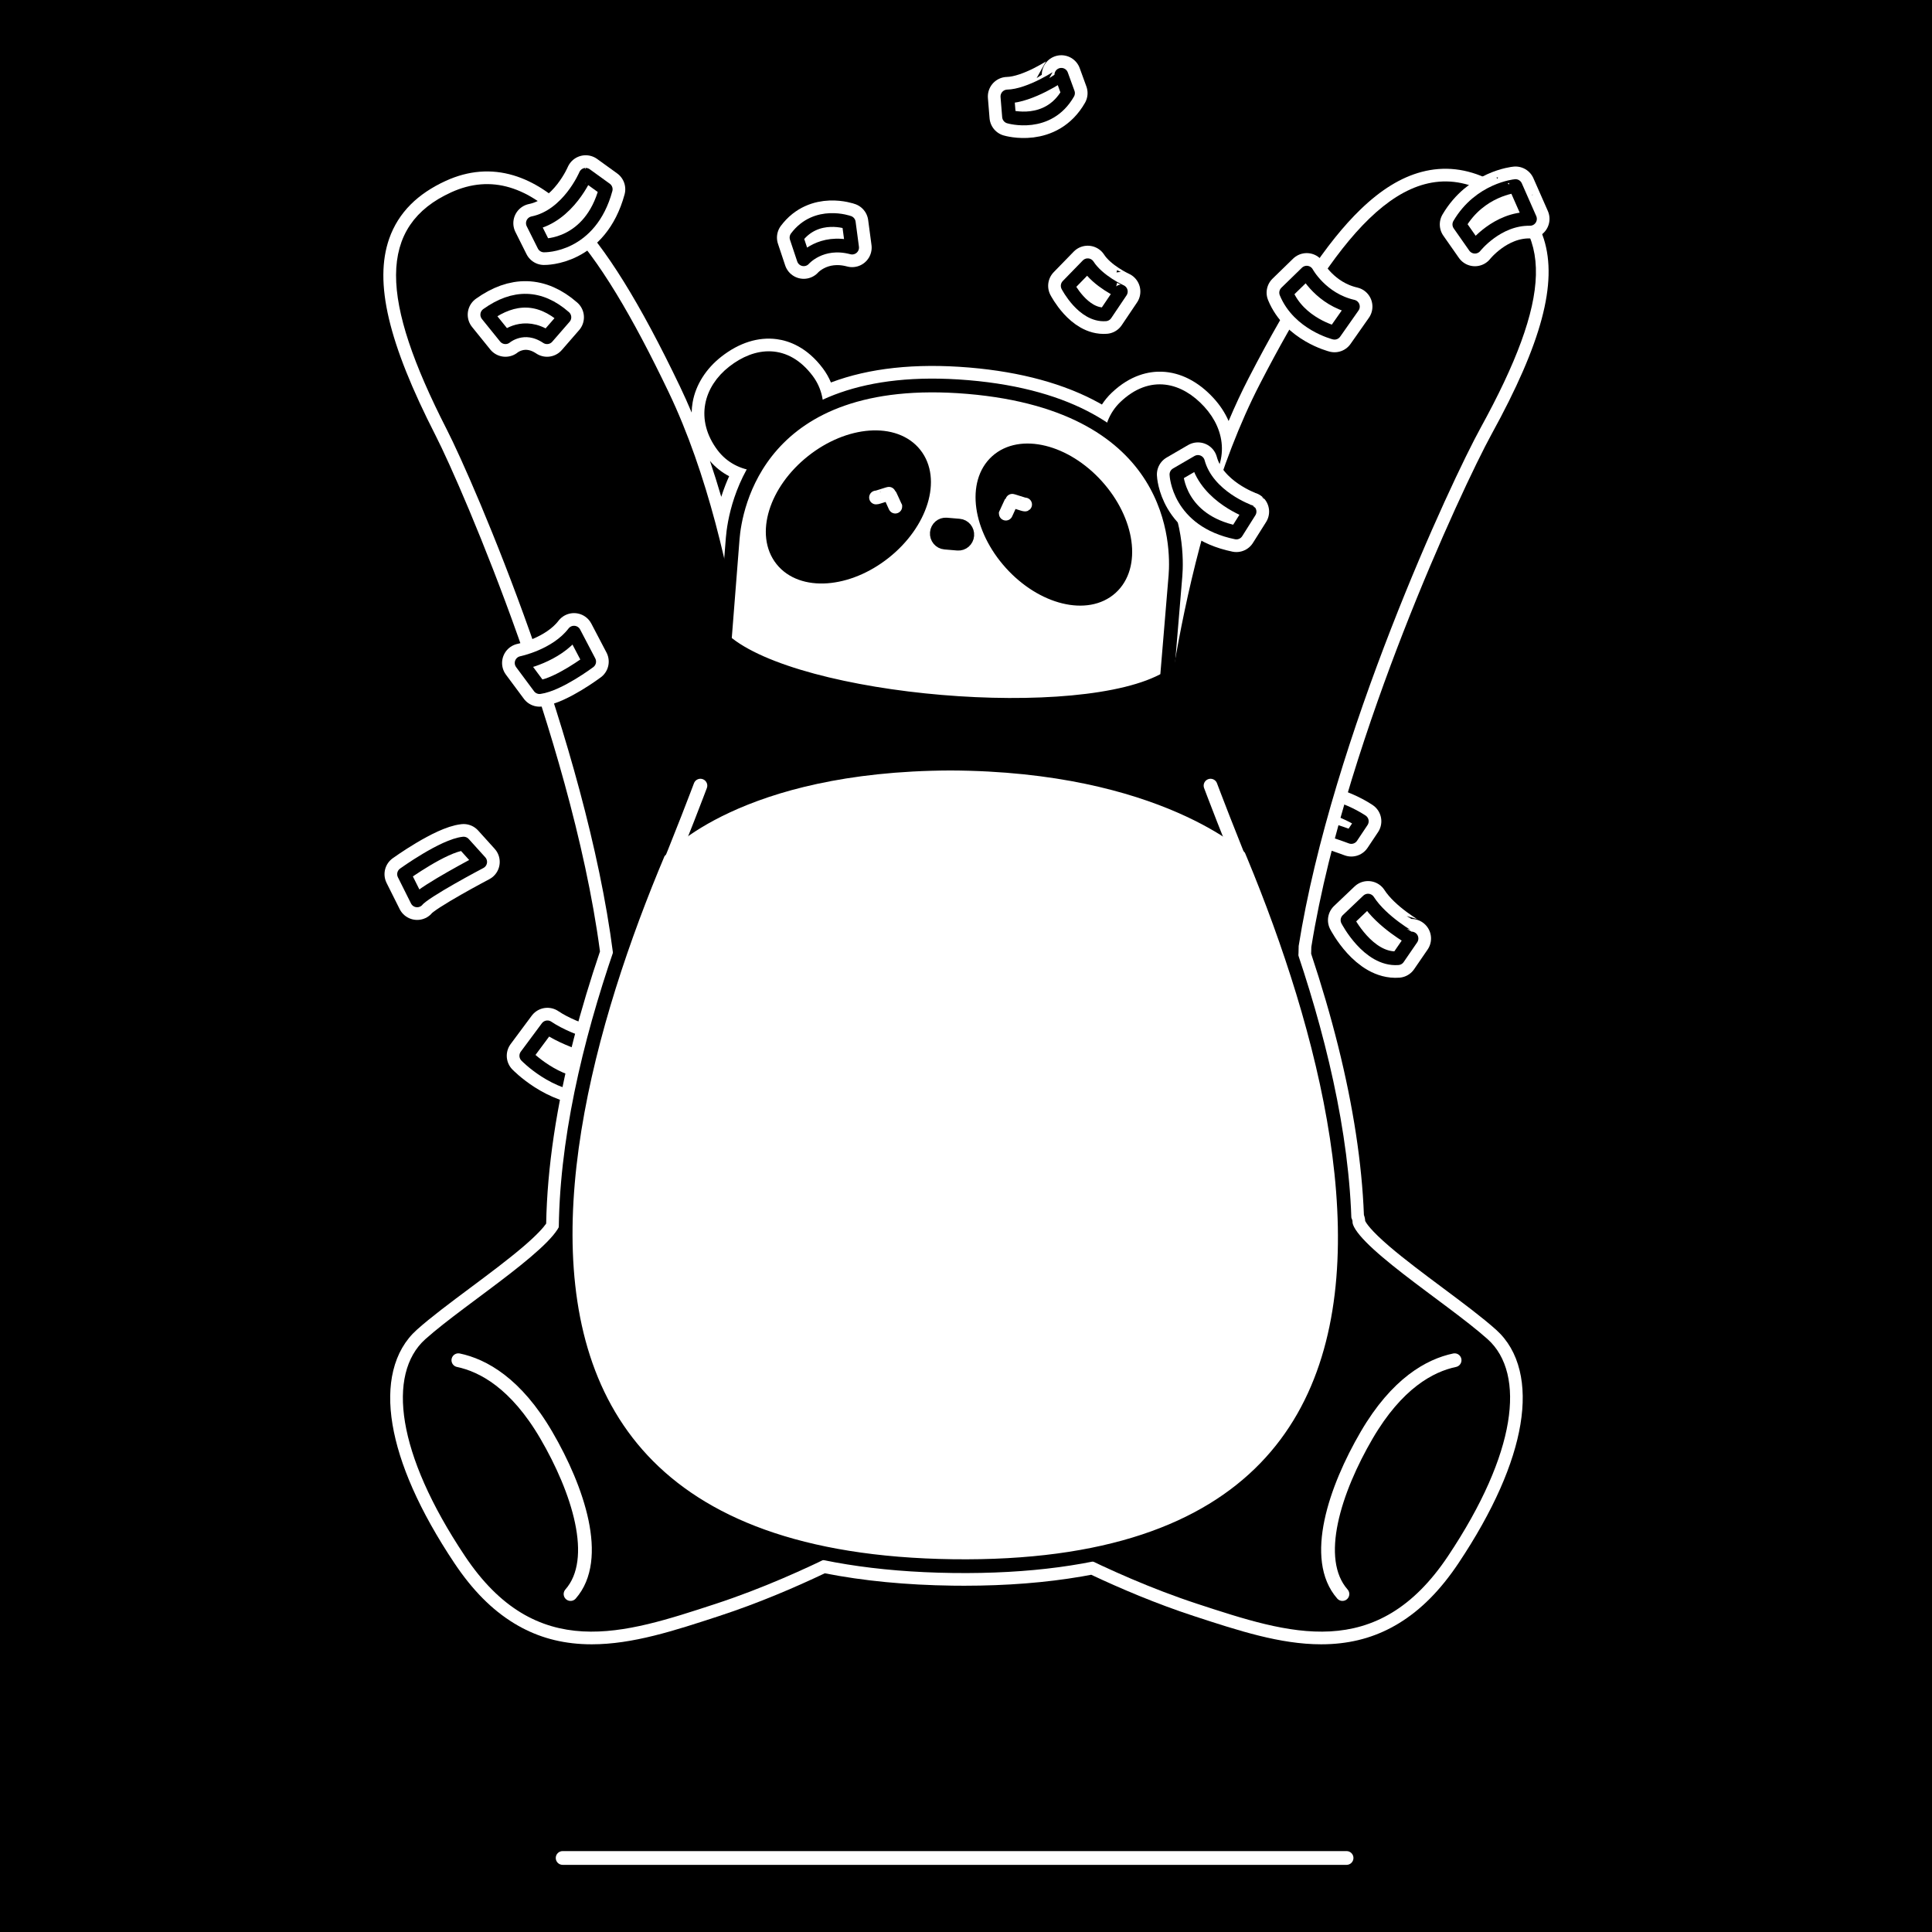
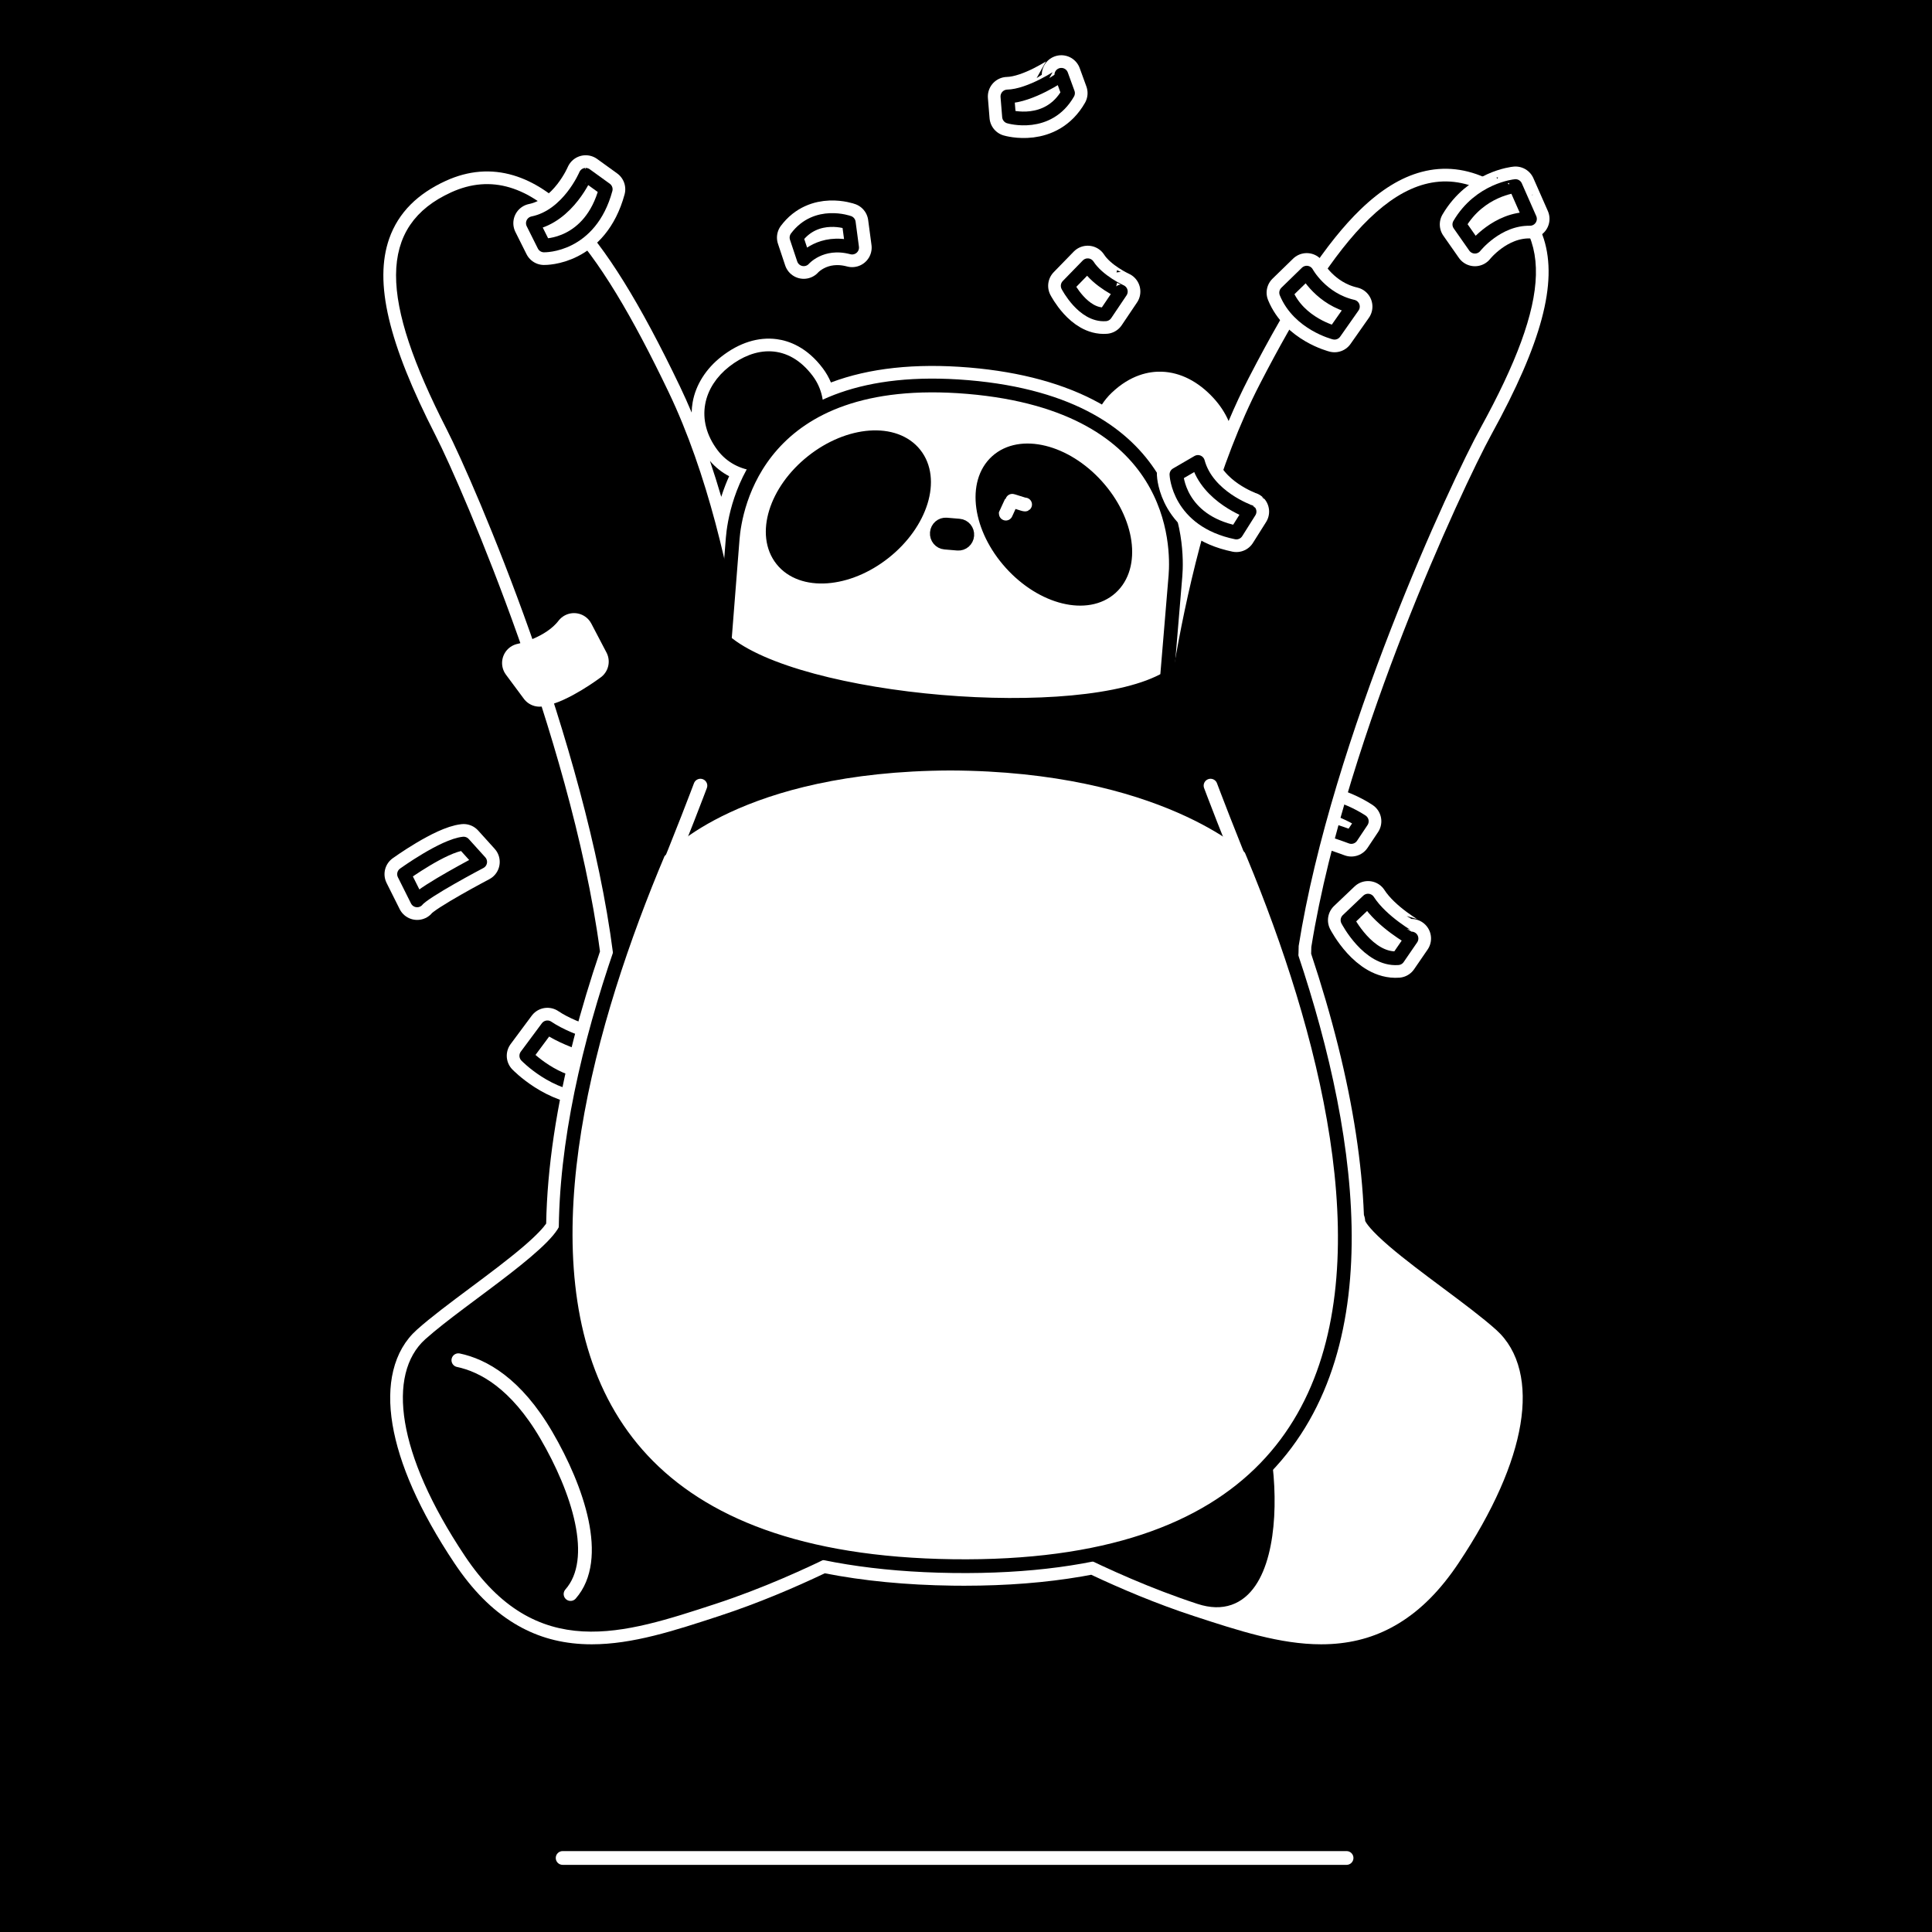
<svg xmlns="http://www.w3.org/2000/svg" version="1.1" baseProfile="tiny" x="0px" y="0px" viewBox="0 0 4915.25 4915.25" overflow="visible" xml:space="preserve">
  <rect x="0" y="0" width="4915.25" height="4915.25" fill="#808080" stroke="none" />
  <g id="BG">
    <rect x="-808.61" y="-742.36" stroke="#FFFFFF" stroke-width="27.46" stroke-linecap="round" stroke-linejoin="round" stroke-miterlimit="10" width="6532.47" height="6399.98" />
  </g>
  <g id="B_x5F_CONFETTI_x5F_WHIE">
    <path fill="none" stroke="#FFFFFF" stroke-width="99.465" stroke-linecap="round" stroke-linejoin="round" stroke-miterlimit="10" d="   M1392.69,2613.71l-53.7,72.3c0,0,73.54,76.61,166.26,76.61l55.65-84.93C1560.9,2677.69,1456.77,2657.05,1392.69,2613.71z" />
    <path fill="none" stroke="#FFFFFF" stroke-width="99.465" stroke-linecap="round" stroke-linejoin="round" stroke-miterlimit="10" d="   M3342.47,2042.8c0,0,64.37,8.88,122.09,46.62l-26.64,39.96c0,0-82.13-31.08-110.99-31.08L3342.47,2042.8z" />
  </g>
  <g id="B_x5F_CONFETTI">
    <path fill="#FFFFFF" stroke="#000000" stroke-width="35" stroke-linecap="round" stroke-linejoin="round" stroke-miterlimit="10" d="   M1392.69,2613.71l-53.7,72.3c0,0,73.54,76.61,166.26,76.61l55.65-84.93C1560.9,2677.69,1456.77,2657.05,1392.69,2613.71z" />
    <path fill="#FFFFFF" stroke="#000000" stroke-width="35" stroke-linecap="round" stroke-linejoin="round" stroke-miterlimit="10" d="   M3342.47,2042.8c0,0,64.37,8.88,122.09,46.62l-26.64,39.96c0,0-82.13-31.08-110.99-31.08L3342.47,2042.8z" />
  </g>
  <g id="WHITE">
    <path fill="#FFFFFF" d="M3806.2,3383.02c-35.24-31.53-84.21-68.07-136.06-106.77c-47.52-35.46-96.66-72.13-135.09-105.04   c-48.76-41.75-59.63-60.2-61.86-65.02c-0.27-5.26-1.38-10.36-3.21-15.15c-5.06-131.27-27.08-275.56-65.74-430.32   c-18.93-75.79-41.83-154.05-68.49-234.24c0.21-5.6,0.36-11.34,0.43-17.25c45.19-281.16,151.42-588.89,232.76-797.93   c93.08-239.21,188.07-438.05,226.08-507.2c127.02-231.08,167.97-384.03,132.77-495.91c-10.52-33.43-28.12-63.4-52.33-89.08   c-22.78-24.17-52.16-45.23-87.3-62.58c-56.54-27.92-114.24-34.36-171.51-19.14c-52.34,13.91-103.14,45.13-155.3,95.45   c-85.6,82.58-176.01,218.88-284.53,428.93c-17.67,34.2-34.7,70.71-51.05,109.36c-9.01-20.65-21.89-40.36-38.26-58.21   c-38.93-42.45-84.6-65.71-132.06-67.26c-31.35-1.03-78.92,7.48-127.42,53.86c-9.4,8.99-17.61,18.94-24.55,29.65   c-2.59-1.48-5.19-2.94-7.82-4.39c-87.74-48.26-197.98-78.39-327.68-89.56c-0.31-0.03-0.62-0.06-0.94-0.09   c-0.17-0.01-0.34-0.03-0.5-0.04c-0.12-0.01-0.24-0.02-0.37-0.03c-0.37-0.03-0.74-0.06-1.11-0.08   c-136.58-11.33-254.01,1.47-351.06,38.09c-5.26-12.62-12.09-24.62-20.45-35.78c-40.44-53.99-86.12-70.27-117.31-74.43   c-46.96-6.25-95.64,9.08-140.78,44.33c-39.52,30.87-65.53,72.16-73.26,116.28c-1.53,8.73-2.35,17.47-2.49,26.19   c-9.62-22.87-19.52-44.93-29.67-66.14c-102.13-213.23-188.4-352.19-271.47-437.31c-50.62-51.87-100.46-84.61-152.35-100.09   c-56.78-16.93-114.65-12.24-172.01,13.96c-35.65,16.29-65.65,36.45-89.15,59.92c-24.97,24.94-43.47,54.37-54.99,87.47   c-38.56,110.77-2.24,264.88,117.75,499.69c35.91,70.26,124.86,271.88,210.68,513.79c74.57,210.17,170.77,518.59,207.94,799.68   c-24.51,72.37-47.23,147.07-66.81,222.8c-43.99,170.17-67.51,327.84-70.09,469.51c-6.45,9.3-21.78,27.42-57.82,58.28   c-38.43,32.91-87.57,69.58-135.09,105.04c-51.85,38.69-100.82,75.24-136.06,106.77c-29.54,26.43-49.76,61.43-60.1,104.03   c-9.71,40.02-10.35,86.07-1.9,136.89c8.36,50.23,25.63,105.18,51.33,163.32c26.53,60,62.19,123.7,105.98,189.31   c45.99,68.91,95.75,119.09,152.11,153.42c52.13,31.75,108.3,48.97,171.72,52.62c8.59,0.5,17.2,0.73,25.82,0.73   c104.09,0,210.34-34.76,322.33-71.4l2.16-0.71c98.73-32.3,192.27-72.42,268.37-108.57c97.86,19.31,207.15,29.89,324.92,31.45   c10,0.13,19.93,0.2,29.81,0.2c107.78,0,208.21-7.89,298.91-23.52c8.12-1.4,16.18-2.87,24.19-4.4   c74.62,35.15,165.12,73.64,260.46,104.83l2.16,0.71c112,36.64,218.24,71.4,322.33,71.4c8.61,0,17.23-0.24,25.82-0.73   c63.42-3.66,119.59-20.87,171.72-52.62c56.36-34.33,106.12-84.51,152.11-153.42c43.79-65.61,79.45-129.3,105.98-189.31   c25.71-58.13,42.98-113.08,51.33-163.32c8.46-50.82,7.82-96.87-1.9-136.89C3855.96,3444.45,3835.74,3409.45,3806.2,3383.02z    M3032.36,1342.14c-2.16-11.04-4.79-22.45-7.98-34.14c7.03-2.56,13.87-5.59,20.48-9.09   C3040.61,1313.13,3036.45,1327.55,3032.36,1342.14z M1855.03,1211.54c-3.37,7.48-6.58,15.08-9.6,22.82   c-3.96,10.15-7.42,20.07-10.46,29.66c-9.19-31.42-18.79-61.89-28.78-91.35C1819.94,1188.76,1836.48,1201.87,1855.03,1211.54z" />
    <path fill="#FFFFFF" d="M3425.85,4709.42H1431.42c-9.67,0-17.5,7.83-17.5,17.5s7.83,17.5,17.5,17.5h1994.43   c9.67,0,17.5-7.83,17.5-17.5S3435.52,4709.42,3425.85,4709.42z" />
  </g>
  <g id="R_x5F_LEG">
-     <path stroke="#000000" stroke-width="35" stroke-linecap="round" stroke-linejoin="round" stroke-miterlimit="10" d="   M2610.52,3863.87c0,0,207.86,123.59,441.7,200.09c233.84,76.5,443.13,145.96,617.31-115.01s190.31-451.22,103.52-528.87   c-103.76-92.84-351.31-245.39-349.51-311.28L2610.52,3863.87z" />
+     <path stroke="#000000" stroke-width="35" stroke-linecap="round" stroke-linejoin="round" stroke-miterlimit="10" d="   M2610.52,3863.87c0,0,207.86,123.59,441.7,200.09s190.31-451.22,103.52-528.87   c-103.76-92.84-351.31-245.39-349.51-311.28L2610.52,3863.87z" />
  </g>
  <g id="R_x5F_LEG_x5F_LINE">
    <path fill="none" stroke="#FFFFFF" stroke-width="35" stroke-linecap="round" stroke-linejoin="round" stroke-miterlimit="10" d="   M3700.69,3460.56c-62.87,13.18-146.74,58.71-223.88,190.96c-79.75,136.73-139.98,314.62-61.5,403.92" />
  </g>
  <g id="L_x5F_LEG">
    <path stroke="#000000" stroke-width="35" stroke-linecap="round" stroke-linejoin="round" stroke-miterlimit="10" d="   M2256.31,3863.87c0,0-207.86,123.59-441.7,200.09c-233.84,76.5-443.13,145.96-617.31-115.01s-190.31-451.22-103.52-528.87   c103.76-92.84,351.31-245.39,349.51-311.28L2256.31,3863.87z" />
  </g>
  <g id="L_x5F_LEG_x5F_LINE">
    <path fill="none" stroke="#FFFFFF" stroke-width="35" stroke-linecap="round" stroke-linejoin="round" stroke-miterlimit="10" d="   M1166.14,3460.56c62.87,13.18,146.74,58.71,223.88,190.96c79.75,136.73,139.98,314.62,61.5,403.92" />
  </g>
  <g id="R_x5F_ARM">
    <path stroke="#000000" stroke-width="35" stroke-linecap="round" stroke-linejoin="round" stroke-miterlimit="10" d="   M2966.81,1980.54c0,0,45.44-591.83,254.22-995.94c192.5-372.6,358.79-575.47,545.14-483.47c169.95,83.91,165.3,251.55-14.71,579.03   c-75.45,137.25-379.82,789.44-464.95,1324.89C3283.44,2815.35,2927,2287.74,2966.81,1980.54z" />
  </g>
  <g id="L_x5F_ARM">
    <path stroke="#000000" stroke-width="35" stroke-linecap="round" stroke-linejoin="round" stroke-miterlimit="10" d="   M1909.29,2008.16c0,0-27.58-592.93-224.07-1003.15c-181.17-378.24-341.28-586.03-530.31-499.69   c-172.4,78.75-172.81,246.45-2.76,579.21c71.27,139.47,355.85,800.53,424.79,1338.3   C1567.63,2833.04,1939.81,2316.42,1909.29,2008.16z" />
  </g>
  <g id="BODY">
    <path fill="#FFFFFF" stroke="#000000" stroke-width="35" stroke-linecap="round" stroke-linejoin="round" stroke-miterlimit="10" d="   M3008.05,1791.75c318.35,598.77,977.85,2213.37-584.02,2192.64c-1555.96-20.65-879.45-1610.1-568.82-2192.64" />
    <path stroke="#000000" stroke-width="35" stroke-linecap="round" stroke-linejoin="round" stroke-miterlimit="10" d="   M3186.45,2162.57c-6.82-6.63-228.4-217.62-768.54-219.9c-539.79,2.27-730.31,213.26-736.14,219.9l168.92-529.15l1082.33,10.56   L3186.45,2162.57z" />
  </g>
  <g id="BODY_x5F_LINES">
    <path fill="none" stroke="#FFFFFF" stroke-width="35" stroke-linecap="round" stroke-linejoin="round" stroke-miterlimit="10" d="   M1781.93,1998.78c0,0-51.47,136.83-105.21,264.53" />
    <path fill="none" stroke="#FFFFFF" stroke-width="35" stroke-linecap="round" stroke-linejoin="round" stroke-miterlimit="10" d="   M3079.76,1998.78c0,0,51.47,136.83,105.21,264.53" />
  </g>
  <g id="EARS">
    <path stroke="#000000" stroke-width="35" stroke-linecap="round" stroke-linejoin="round" stroke-miterlimit="10" d="   M2053.78,967.1c41.26,55.08,26.71,137.22-32.5,183.47s-140.66,39.09-181.92-15.99c-51.5-68.74-32.47-141.95,26.74-188.2   S1997.8,892.37,2053.78,967.1z" />
-     <path stroke="#000000" stroke-width="35" stroke-linecap="round" stroke-linejoin="round" stroke-miterlimit="10" d="   M2862.43,1035.46c-49.57,47.4-48.45,130.87,2.51,186.43s132.45,62.17,182.02,14.77c61.87-59.16,54.88-134.56,3.93-190.12   C2999.93,990.97,2929.69,971.14,2862.43,1035.46z" />
  </g>
  <g id="HEAD">
    <path fill="#FFFFFF" stroke="#000000" stroke-width="35" stroke-linecap="round" stroke-linejoin="round" stroke-miterlimit="10" d="   M2462.81,984.69L2462.81,984.69c-0.15-0.02-0.29-0.03-0.43-0.04c-0.15-0.01-0.29-0.03-0.44-0.04c0,0,0,0.01,0,0.01   c-534.83-44.81-591.72,309.63-597.84,385.1c-6.12,75.51-20.54,261.1-20.54,261.1c184.47,159.68,909.94,221,1125.16,95.11   c0,0,15.66-185.48,21.79-261C2996.61,1389.46,2997.58,1030.29,2462.81,984.69z" />
  </g>
  <g id="EYES_x5F_SPOTS">
    <ellipse transform="matrix(0.783 -0.622 0.622 0.783 -334.761 1621.546)" stroke="#000000" stroke-width="35" stroke-linecap="round" stroke-linejoin="round" stroke-miterlimit="10" cx="2158.58" cy="1290.96" rx="216.1" ry="147.63" />
    <ellipse transform="matrix(0.742 -0.67 0.67 0.742 -203.607 2140.906)" stroke="#000000" stroke-width="35" stroke-linecap="round" stroke-linejoin="round" stroke-miterlimit="10" cx="2682.14" cy="1335.21" rx="147.12" ry="216.84" />
  </g>
  <g id="NOSE">
    <path stroke="#000000" stroke-width="35" stroke-linecap="round" stroke-linejoin="round" stroke-miterlimit="10" d="   M2436.55,1383.11l-32.53-2.75c-12.38-1.05-21.59-12.14-20.56-24.79v0c1.02-12.64,11.89-22.04,24.27-21l32.53,2.75   c12.38,1.05,21.59,12.14,20.56,24.79v0C2459.8,1374.76,2448.93,1384.16,2436.55,1383.11z" />
  </g>
  <g id="EYES">
    <path fill="none" stroke="#FFFFFF" stroke-width="35" stroke-linecap="round" stroke-linejoin="round" stroke-miterlimit="10" d="   M2608,1283.54c-1.4,1.09-33.93-10.81-34.22-9.59c-0.06,0.25-15.61,35.37-15.36,33.81" />
-     <path fill="none" stroke="#FFFFFF" stroke-width="35" stroke-linecap="round" stroke-linejoin="round" stroke-miterlimit="10" d="   M2228.71,1265.69c1.4,1.09,33.93-10.81,34.22-9.59c0.06,0.25,15.61,35.37,15.36,33.81" />
  </g>
  <g id="F_x5F_CONFETTI_x5F_WHITE">
-     <path fill="none" stroke="#FFFFFF" stroke-width="99.465" stroke-linecap="round" stroke-linejoin="round" stroke-miterlimit="10" d="   M1239.67,800.58l46.29,57.32c0,0,46.29-39.68,105.81,0l44.09-50.7C1373.37,752.53,1307.89,751.81,1239.67,800.58z" />
    <path fill="none" stroke="#FFFFFF" stroke-width="99.465" stroke-linecap="round" stroke-linejoin="round" stroke-miterlimit="10" d="   M1355.71,567.8l28.29,56.59c0,0,117.42,2.83,157.03-142.88l-50.93-36.78C1490.1,444.73,1446.25,549.41,1355.71,567.8z" />
    <path fill="none" stroke="#FFFFFF" stroke-width="99.465" stroke-linecap="round" stroke-linejoin="round" stroke-miterlimit="10" d="   M3047.71,1175.26l-54.69,31.81c0,0,4.59,117.36,152.51,147.69l33.49-53.15C3179.03,1301.61,3071.79,1264.45,3047.71,1175.26z" />
    <path fill="none" stroke="#FFFFFF" stroke-width="99.465" stroke-linecap="round" stroke-linejoin="round" stroke-miterlimit="10" d="   M2026.42,604.42l18.39,55.17c0,0,43.85-50.93,123.07-29.71l-8.49-63.66C2159.39,566.22,2077.34,536.52,2026.42,604.42z" />
    <path fill="none" stroke="#FFFFFF" stroke-width="99.465" stroke-linecap="round" stroke-linejoin="round" stroke-miterlimit="10" d="   M2562.94,245.45l4.18,51.35c0,0,99.09,29.28,150.02-59.84l-16.98-46.68C2700.16,190.28,2622.36,244.04,2562.94,245.45z" />
    <path fill="none" stroke="#FFFFFF" stroke-width="99.465" stroke-linecap="round" stroke-linejoin="round" stroke-miterlimit="10" d="   M2767.29,674.85l-50.93,52.34c0,0,39.57,76.67,96.15,72.43l38.98-57.89C2851.5,741.73,2793.61,715.74,2767.29,674.85z" />
    <path fill="none" stroke="#FFFFFF" stroke-width="99.465" stroke-linecap="round" stroke-linejoin="round" stroke-miterlimit="10" d="   M3480.47,2291.3l-52.24,49.7c0,0,52.85,102.4,128.42,96.73l34.35-50.07C3591,2387.66,3515.63,2345.91,3480.47,2291.3z" />
    <path fill="none" stroke="#FFFFFF" stroke-width="99.465" stroke-linecap="round" stroke-linejoin="round" stroke-miterlimit="10" d="   M3324.48,693.68c0,0,36.78,67.9,117.42,86.29l-46.68,66.49c0,0-90.54-22.63-123.07-101.85L3324.48,693.68z" />
    <path fill="none" stroke="#FFFFFF" stroke-width="99.465" stroke-linecap="round" stroke-linejoin="round" stroke-miterlimit="10" d="   M3712.75,570.99l39.61,56.59c0,0,56.59-72.15,140.05-70.73l-36.78-83.46C3855.63,473.37,3765.09,481.86,3712.75,570.99z" />
    <path fill="none" stroke="#FFFFFF" stroke-width="99.465" stroke-linecap="round" stroke-linejoin="round" stroke-miterlimit="10" d="   M1327.07,1686.73c0,0,87.69-17.54,133.28-77.16l38.58,73.66c0,0-77.16,57.87-126.27,64.89L1327.07,1686.73z" />
    <path fill="none" stroke="#FFFFFF" stroke-width="99.465" stroke-linecap="round" stroke-linejoin="round" stroke-miterlimit="10" d="   M1027.97,2224.02c0,0,100.66-72.54,151.52-77.8l42.13,46.61c0,0-142.79,75.04-160.33,97.83L1027.97,2224.02z" />
  </g>
  <g id="F_x5F_CONFETTI">
-     <path fill="#FFFFFF" stroke="#000000" stroke-width="35" stroke-linecap="round" stroke-linejoin="round" stroke-miterlimit="10" d="   M1239.67,800.58l46.29,57.32c0,0,46.29-39.68,105.81,0l44.09-50.7C1373.37,752.53,1307.89,751.81,1239.67,800.58z" />
    <path fill="#FFFFFF" stroke="#000000" stroke-width="35" stroke-linecap="round" stroke-linejoin="round" stroke-miterlimit="10" d="   M1355.71,567.8l28.29,56.59c0,0,117.42,2.83,157.03-142.88l-50.93-36.78C1490.1,444.73,1446.25,549.41,1355.71,567.8z" />
    <path fill="#FFFFFF" stroke="#000000" stroke-width="35" stroke-linecap="round" stroke-linejoin="round" stroke-miterlimit="10" d="   M3047.71,1175.26l-54.69,31.81c0,0,4.59,117.36,152.51,147.69l33.49-53.15C3179.03,1301.61,3071.79,1264.45,3047.71,1175.26z" />
    <path fill="#FFFFFF" stroke="#000000" stroke-width="35" stroke-linecap="round" stroke-linejoin="round" stroke-miterlimit="10" d="   M2026.42,604.42l18.39,55.17c0,0,43.85-50.93,123.07-29.71l-8.49-63.66C2159.39,566.22,2077.34,536.52,2026.42,604.42z" />
    <path fill="#FFFFFF" stroke="#000000" stroke-width="35" stroke-linecap="round" stroke-linejoin="round" stroke-miterlimit="10" d="   M2562.94,245.45l4.18,51.35c0,0,99.09,29.28,150.02-59.84l-16.98-46.68C2700.16,190.28,2622.36,244.04,2562.94,245.45z" />
    <path fill="#FFFFFF" stroke="#000000" stroke-width="35" stroke-linecap="round" stroke-linejoin="round" stroke-miterlimit="10" d="   M2767.29,674.85l-50.93,52.34c0,0,39.57,76.67,96.15,72.43l38.98-57.89C2851.5,741.73,2793.61,715.74,2767.29,674.85z" />
    <path fill="#FFFFFF" stroke="#000000" stroke-width="35" stroke-linecap="round" stroke-linejoin="round" stroke-miterlimit="10" d="   M3480.47,2291.3l-52.24,49.7c0,0,52.85,102.4,128.42,96.73l34.35-50.07C3591,2387.66,3515.63,2345.91,3480.47,2291.3z" />
    <path fill="#FFFFFF" stroke="#000000" stroke-width="35" stroke-linecap="round" stroke-linejoin="round" stroke-miterlimit="10" d="   M3324.48,693.68c0,0,36.78,67.9,117.42,86.29l-46.68,66.49c0,0-90.54-22.63-123.07-101.85L3324.48,693.68z" />
    <path fill="#FFFFFF" stroke="#000000" stroke-width="35" stroke-linecap="round" stroke-linejoin="round" stroke-miterlimit="10" d="   M3712.75,570.99l39.61,56.59c0,0,56.59-72.15,140.05-70.73l-36.78-83.46C3855.63,473.37,3765.09,481.86,3712.75,570.99z" />
-     <path fill="#FFFFFF" stroke="#000000" stroke-width="35" stroke-linecap="round" stroke-linejoin="round" stroke-miterlimit="10" d="   M1327.07,1686.73c0,0,87.69-17.54,133.28-77.16l38.58,73.66c0,0-77.16,57.87-126.27,64.89L1327.07,1686.73z" />
    <path fill="#FFFFFF" stroke="#000000" stroke-width="35" stroke-linecap="round" stroke-linejoin="round" stroke-miterlimit="10" d="   M1027.97,2224.02c0,0,100.66-72.54,151.52-77.8l42.13,46.61c0,0-142.79,75.04-160.33,97.83L1027.97,2224.02z" />
  </g>
</svg>